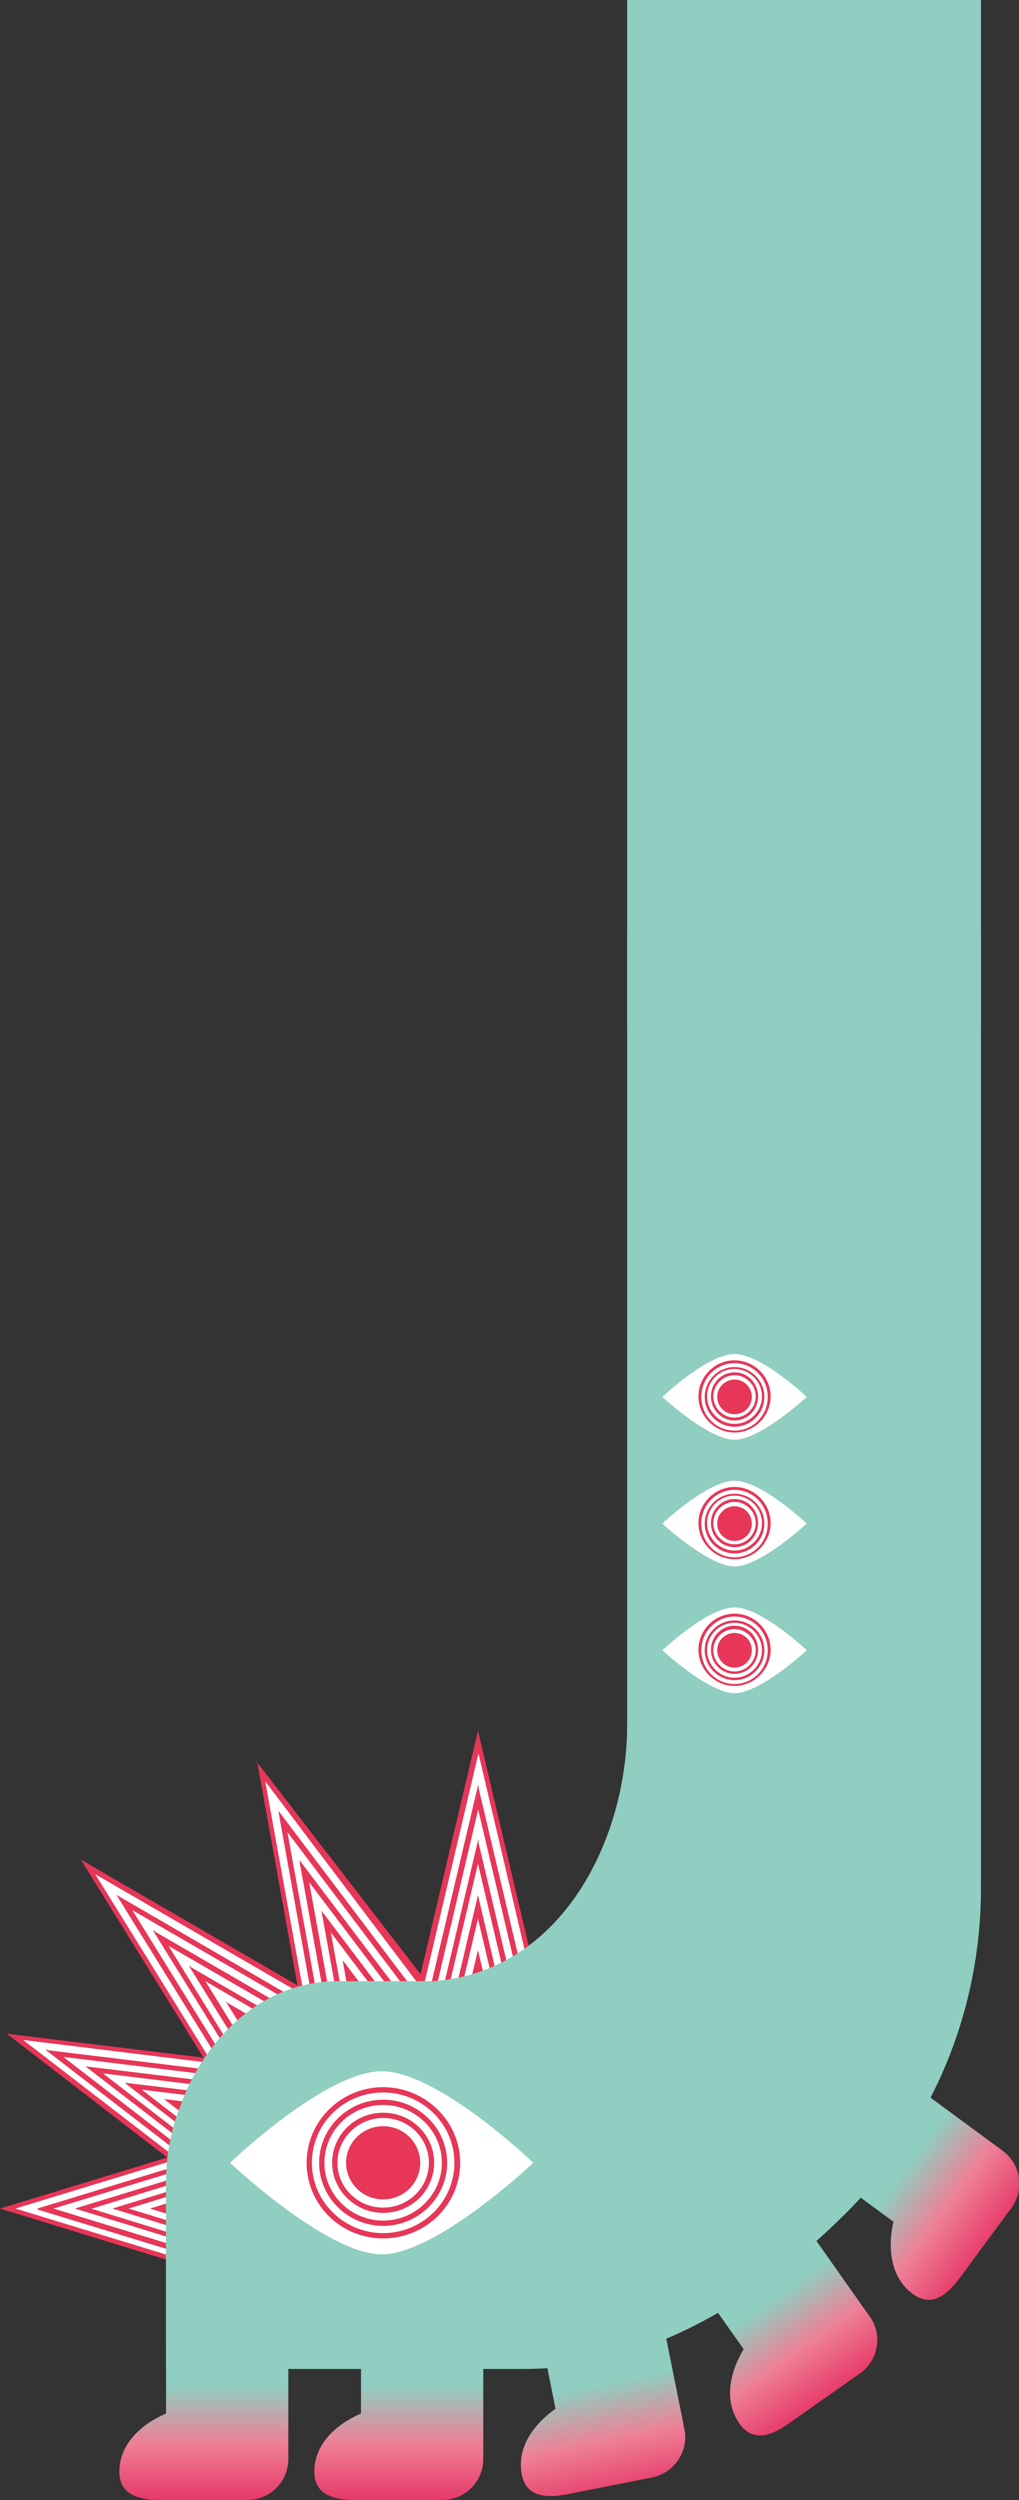
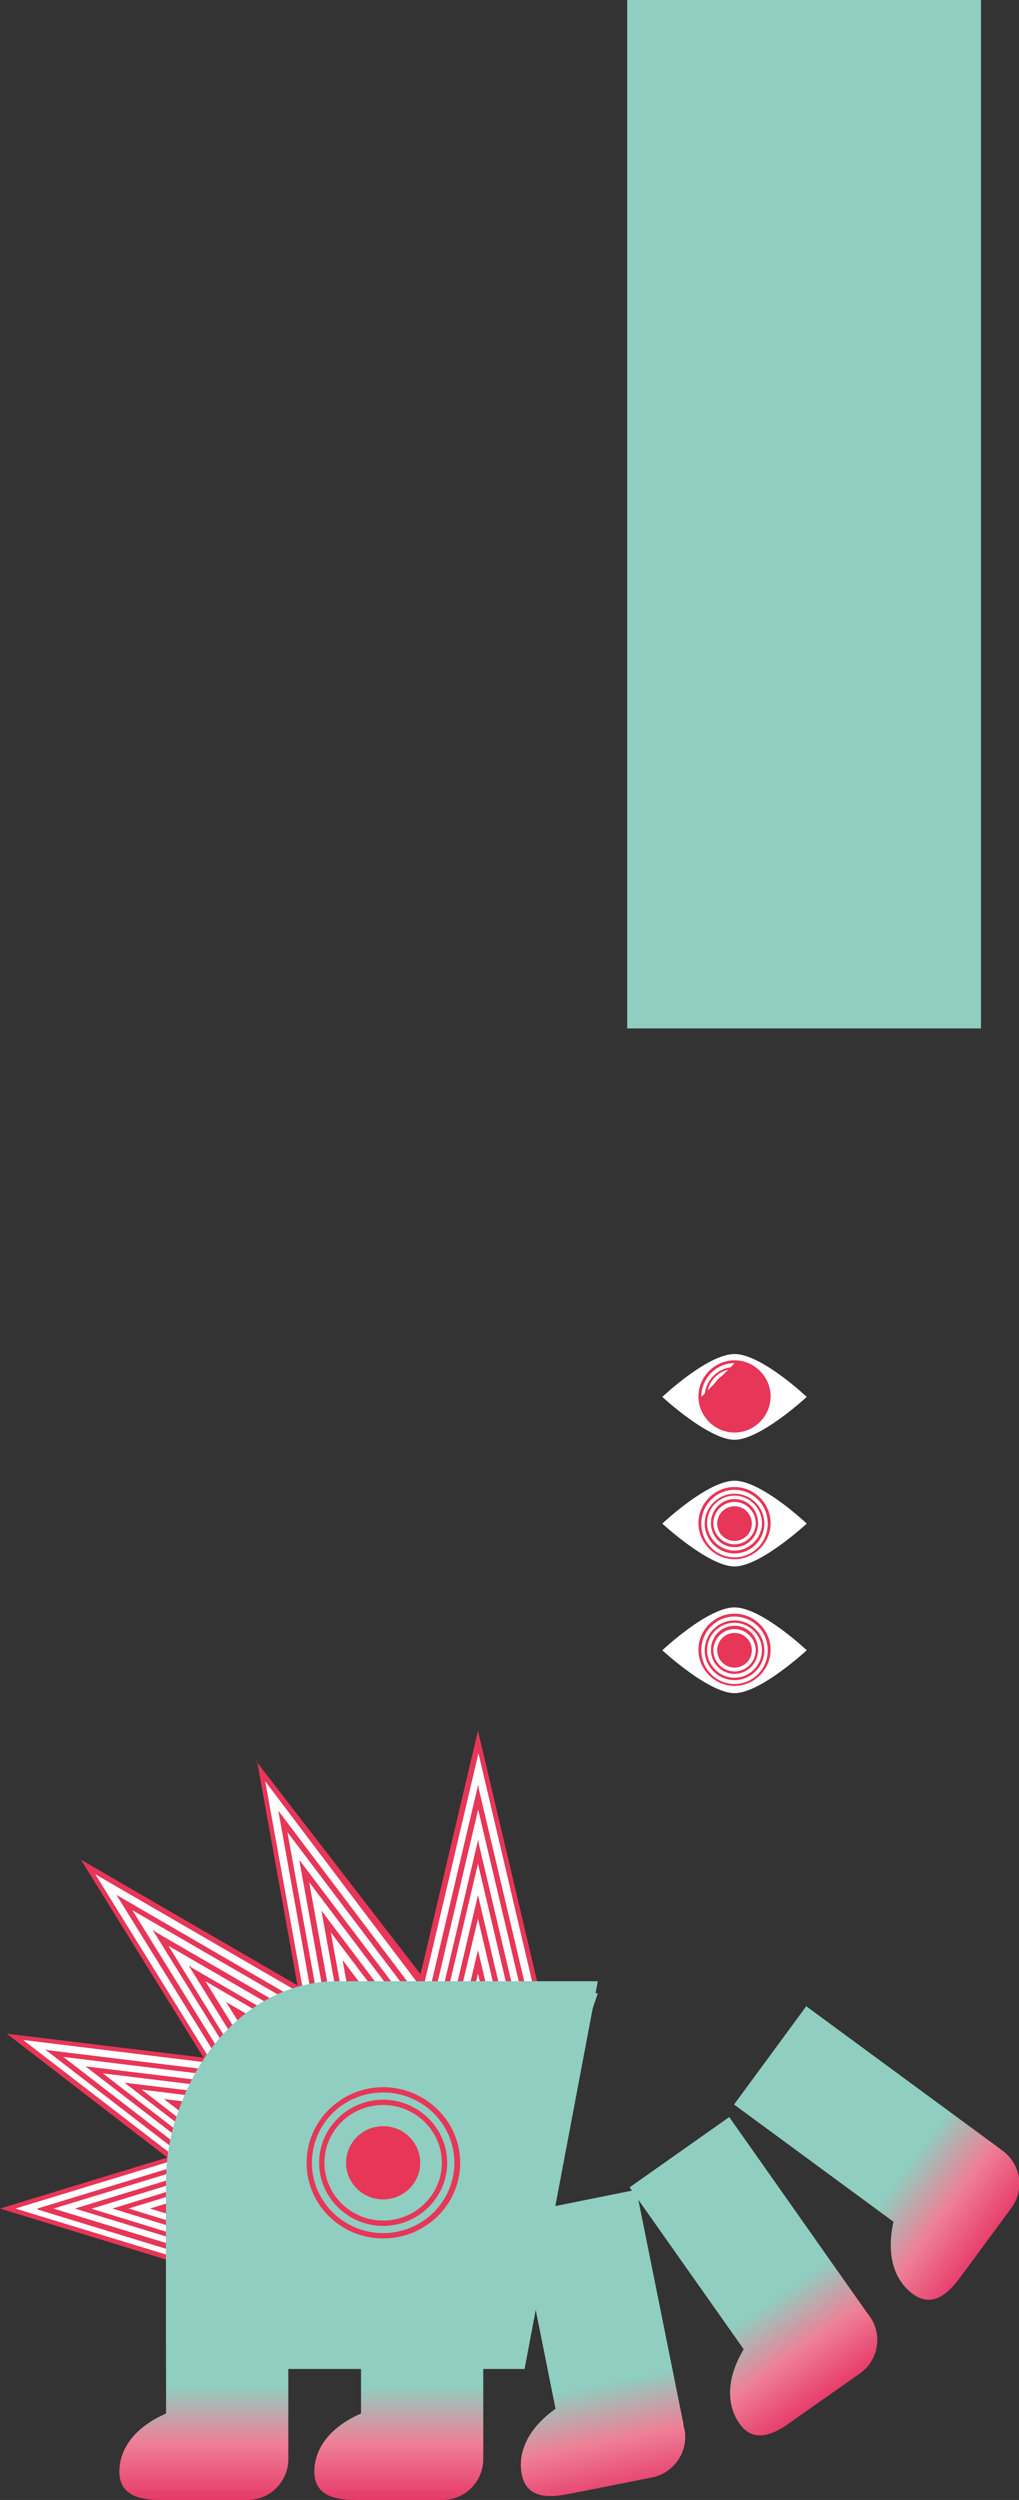
<svg xmlns="http://www.w3.org/2000/svg" id="_レイヤー_1" data-name="レイヤー 1" version="1.1" viewBox="0 0 211.7 519">
  <rect x="0" y="0" width="211.7" height="519" fill="#333333" stroke="none" />
  <defs>
    <style>
      .cls-1 {
        fill: url(#_名称未設定グラデーション_2);
      }

      .cls-1, .cls-2, .cls-3, .cls-4, .cls-5, .cls-6, .cls-7, .cls-8 {
        stroke-width: 0px;
      }

      .cls-2 {
        fill: #e73658;
      }

      .cls-3 {
        fill: url(#_名称未設定グラデーション_5);
      }

      .cls-4 {
        fill: url(#_名称未設定グラデーション_4);
      }

      .cls-9 {
        fill: none;
        stroke: #8fcec0;
        stroke-miterlimit: 10;
        stroke-width: 153.1px;
      }

      .cls-5 {
        fill: url(#_名称未設定グラデーション);
      }

      .cls-6 {
        fill: url(#_名称未設定グラデーション_3);
      }

      .cls-7 {
        fill: #fff;
      }

      .cls-8 {
        fill: #8fcec0;
      }
    </style>
    <linearGradient id="_名称未設定グラデーション" data-name="名称未設定グラデーション" x1="2916.9" y1="1376.7" x2="2916.9" y2="1435.8" gradientTransform="translate(2999.8 1895.7) rotate(-180)" gradientUnits="userSpaceOnUse">
      <stop offset="0" stop-color="#e73968" />
      <stop offset=".2" stop-color="#ee8096" />
      <stop offset=".4" stop-color="#8fcec0" />
    </linearGradient>
    <linearGradient id="_名称未設定グラデーション_2" data-name="名称未設定グラデーション 2" x1="2957.4" y1="1376.7" x2="2957.4" y2="1435.8" gradientTransform="translate(2999.8 1895.7) rotate(-180)" gradientUnits="userSpaceOnUse">
      <stop offset="0" stop-color="#e73968" />
      <stop offset=".2" stop-color="#ee8096" />
      <stop offset=".4" stop-color="#8fcec0" />
    </linearGradient>
    <linearGradient id="_名称未設定グラデーション_3" data-name="名称未設定グラデーション 3" x1="3085.6" y1="1289.5" x2="3085.6" y2="1348.6" gradientTransform="translate(3405.6 1173) rotate(168.6)" gradientUnits="userSpaceOnUse">
      <stop offset="0" stop-color="#e73968" />
      <stop offset=".2" stop-color="#ee8096" />
      <stop offset=".4" stop-color="#8fcec0" />
    </linearGradient>
    <linearGradient id="_名称未設定グラデーション_4" data-name="名称未設定グラデーション 4" x1="1889.8" y1="1.3" x2="1889.8" y2="60.4" gradientTransform="translate(1325.5 -1056.1) rotate(126.3)" gradientUnits="userSpaceOnUse">
      <stop offset="0" stop-color="#e73968" />
      <stop offset=".2" stop-color="#ee8096" />
      <stop offset=".4" stop-color="#8fcec0" />
    </linearGradient>
    <linearGradient id="_名称未設定グラデーション_5" data-name="名称未設定グラデーション 5" x1="2922.1" y1="882.8" x2="2922.1" y2="941.9" gradientTransform="translate(3068.2 -464.5) rotate(144.8)" gradientUnits="userSpaceOnUse">
      <stop offset="0" stop-color="#e73968" />
      <stop offset=".2" stop-color="#ee8096" />
      <stop offset=".4" stop-color="#8fcec0" />
    </linearGradient>
  </defs>
  <g>
    <polygon class="cls-7" points="53.3 442.8 2.1 458.5 53.4 474.3 53.3 442.8" />
    <g>
      <path class="cls-2" d="M0,458.5l53.1-16.2v3.4l-42,12.8,42,12.9v3.4L0,458.5h0ZM7.8,458.5l44.6-13.6v-1.4l-49.2,15,49.2,15v-1.4l-44.6-13.6h0Z" />
      <path class="cls-2" d="M7.8,458.5l45.2-13.8v3.4l-34.2,10.5,34.2,10.5v3.4l-45.2-13.8ZM15.6,458.5l36.8-11.2v-1.4l-41.4,12.6,41.4,12.6v-1.4l-36.8-11.2h0Z" />
      <path class="cls-2" d="M15.6,458.5l37.5-11.5v3.4l-26.4,8.1,26.4,8.1v3.4l-37.5-11.5ZM23.4,458.5l29-8.9v-1.4l-33.5,10.3,33.5,10.3v-1.4l-29-8.9Z" />
      <path class="cls-2" d="M23.4,458.5l29.6-9.1v3.4l-18.6,5.7,18.6,5.7v3.4l-29.6-9.1h0ZM31.2,458.5l21.2-6.5v-1.4l-25.8,7.9,25.8,7.9v-1.4l-21.2-6.5h0Z" />
      <path class="cls-2" d="M31.2,458.5l21.8-6.7v3.4l-10.8,3.3,10.8,3.3v3.4l-21.8-6.7ZM39,458.5l13.4-4.1v-1.4l-17.9,5.5,17.9,5.5v-1.4l-13.4-4.1h0Z" />
      <path class="cls-2" d="M39,458.5l14-4.3v3.4l-3,.9,3,.9v3.4l-14-4.3ZM46.8,458.5l5.6-1.7v-1.4l-10.1,3.1,10.1,3.1v-1.4l-5.6-1.7Z" />
      <path class="cls-2" d="M46.8,458.5l6.2-1.9v3.8l-6.2-1.9h0ZM50.1,458.5l2.3.7v-1.4l-2.3.7h0Z" />
    </g>
  </g>
  <g>
    <polygon class="cls-7" points="62.3 430.2 3.6 423.1 52.5 460.8 62.3 430.2" />
    <g>
      <path class="cls-2" d="M1.4,422.2l60.8,7.4-1.1,3.3-48.1-5.9,40.1,30.9-1.1,3.3L1.4,422.2h0ZM9.6,425.6l51.1,6.2.4-1.4-56.3-6.9,46.9,36.1.4-1.4-42.5-32.8h0Z" />
      <path class="cls-2" d="M9.6,425.6l51.8,6.3-1.1,3.3-39.2-4.8,32.6,25.1-1.1,3.3-43.2-33.3h0ZM17.8,429l42.2,5.1.4-1.4-47.4-5.8,39.4,30.4.4-1.4-35.1-27h0Z" />
      <path class="cls-2" d="M17.8,429l42.9,5.2-1.1,3.3-30.2-3.7,25.2,19.4-1.1,3.3-35.7-27.5h0ZM26,432.4l33.2,4,.4-1.4-38.4-4.7,32,24.7.4-1.4-27.7-21.3h0Z" />
      <path class="cls-2" d="M26,432.4l34,4.1-1.1,3.3-21.3-2.6,17.7,13.7-1.1,3.3-28.3-21.8h0ZM34.2,435.8l24.3,3,.4-1.4-29.5-3.6,24.5,18.9.4-1.4-20.2-15.6h0Z" />
      <path class="cls-2" d="M34.2,435.8l25,3-1.1,3.3-12.4-1.5,10.3,7.9-1.1,3.3-20.8-16ZM42.4,439.2l15.3,1.9.4-1.4-20.6-2.5,17.1,13.2.4-1.4-12.8-9.8h0Z" />
      <path class="cls-2" d="M42.4,439.2l16.1,2-1.1,3.3-3.4-.4,2.8,2.2-1.1,3.3-13.4-10.3h0ZM50.6,442.6l6.4.8.4-1.4-11.6-1.4,9.7,7.5.4-1.4-5.3-4.1h0Z" />
      <path class="cls-2" d="M50.6,442.6l7.1.9-1.2,3.7-5.9-4.6ZM54,444l2.2,1.7.4-1.4-2.7-.3Z" />
    </g>
  </g>
  <g>
    <polygon class="cls-7" points="79.6 423.3 18.7 388 56.9 449.8 79.6 423.3" />
    <g>
      <path class="cls-2" d="M16.7,386l63.1,36.6-2.4,2.8-50-29,31.3,50.6-2.4,2.8-39.6-63.9h0ZM24.2,393.4l53.1,30.8,1-1.2-58.5-33.9,36.7,59.2,1-1.2-33.3-53.7h0Z" />
      <path class="cls-2" d="M24.2,393.4l53.8,31.2-2.4,2.8-40.7-23.6,25.5,41.2-2.4,2.8-33.8-54.5h0ZM31.8,400.8l43.8,25.4,1-1.2-49.2-28.5,30.9,49.8,1-1.2-27.5-44.3h0Z" />
      <path class="cls-2" d="M31.8,400.8l44.6,25.8-2.4,2.8-31.4-18.2,19.7,31.8-2.4,2.8-27.9-45.1h0ZM39.3,408.2l34.5,20,1-1.2-39.9-23.1,25,40.4,1-1.2-21.6-34.9h0Z" />
      <path class="cls-2" d="M39.3,408.2l35.3,20.4-2.4,2.8-22.1-12.8,13.9,22.4-2.4,2.8-22.1-35.7h0ZM46.9,415.6l25.2,14.6,1-1.2-30.6-17.8,19.2,31,1-1.2-15.8-25.5h0Z" />
      <path class="cls-2" d="M46.9,415.6l26,15.1-2.4,2.8-12.8-7.4,8.1,13-2.4,2.8-16.3-26.3h0ZM54.4,423l15.9,9.2,1-1.2-21.3-12.4,13.4,21.6,1-1.2-10-16.1h0Z" />
      <path class="cls-2" d="M54.4,423l16.7,9.7-2.4,2.8-3.6-2.1,2.2,3.6-2.4,2.8-10.5-16.9h0ZM62,430.4l6.6,3.9,1-1.2-12.1-7,7.6,12.2,1-1.2-4.2-6.7h0Z" />
      <path class="cls-2" d="M62,430.4l7.4,4.3-2.8,3.2-4.7-7.5h0ZM65.1,433.4l1.7,2.8,1-1.2-2.8-1.6Z" />
    </g>
  </g>
  <g>
    <polygon class="cls-7" points="100 428.6 54.5 368.4 68.1 444.5 100 428.6" />
    <g>
      <path class="cls-2" d="M53.2,365.6l47.2,61.1-3.4,3-37.3-49.4,11.3,62.3-3.4,1.7-14.2-78.7h0ZM57.8,375.9l39.6,52.4,1.4-.7-43.7-57.8,13.2,72.9,1.4-.7-11.9-66.2h0Z" />
      <path class="cls-2" d="M57.8,375.9l40.2,53.2-3.4,1.7-30.4-40.2,9.2,50.8-3.4,1.7-12.1-67.1h0ZM62.3,386.3l32.7,43.2,1.4-.7-36.8-48.6,11.1,61.4,1.4-.7-9.9-54.6h0Z" />
      <path class="cls-2" d="M62.3,386.3l33.3,44-3.4,1.7-23.5-31,7.1,39.2-3.4,1.7-10-55.6h0ZM66.8,396.7l25.8,34.1,1.4-.7-29.8-39.4,9,49.8,1.4-.7-7.8-43h0Z" />
      <path class="cls-2" d="M66.8,396.7l26.3,34.9-3.4,1.7-16.5-21.9,5,27.6-3.4,1.7-7.9-44h0ZM71.3,407.1l18.8,24.9,1.4-.7-22.9-30.3,6.9,38.2,1.4-.7-5.7-31.4h0Z" />
      <path class="cls-2" d="M71.3,407.1l19.4,25.7-3.4,1.7-9.6-12.7,2.9,16-3.4,1.7-5.8-32.4h0ZM75.8,417.5l11.9,15.7,1.4-.7-15.9-21.1,4.8,26.6,1.4-.7-3.6-19.9h0Z" />
      <path class="cls-2" d="M75.8,417.5l12.5,16.5-3.4,1.7-2.7-3.5.8,4.4-3.4,1.7-3.8-20.8h0ZM80.3,427.8l5,6.6,1.4-.7-9-11.9,2.7,15,1.4-.7-1.5-8.3h0Z" />
      <path class="cls-2" d="M80.3,427.8l5.5,7.3-3.9,1.9-1.7-9.2h0ZM82.2,432.2l.6,3.5,1.4-.7s-2.1-2.8-2.1-2.8Z" />
    </g>
  </g>
  <g>
    <polygon class="cls-7" points="116.9 437.1 99.2 362.4 81.5 437.2 116.9 437.1" />
    <g>
      <path class="cls-2" d="M99.3,359.3l18.3,77.5h-3.8l-14.5-61.3-14.5,61.3h-3.8l18.3-77.5h0ZM99.3,370.7l15.4,65.1h1.6l-16.9-71.8-16.9,71.8h1.6l15.4-65.1Z" />
      <path class="cls-2" d="M99.3,370.7l15.6,66.1h-3.8l-11.8-49.9-11.8,49.9h-3.8l15.6-66.1ZM99.3,382.1l12.7,53.7h1.6l-14.2-60.4-14.2,60.4h1.6l12.7-53.7Z" />
      <path class="cls-2" d="M99.3,382.1l12.9,54.7h-3.8l-9.1-38.5-9.1,38.5h-3.8l12.9-54.7ZM99.3,393.5l10,42.3h1.6l-11.6-49-11.6,49h1.6l10-42.3h0Z" />
      <path class="cls-2" d="M99.3,393.5l10.2,43.3h-3.8l-6.4-27.1-6.4,27.1h-3.8l10.2-43.3h0ZM99.3,404.9l7.3,30.9h1.6l-8.9-37.6-8.9,37.6h1.6l7.3-30.9h0Z" />
      <path class="cls-2" d="M99.3,404.9l7.5,31.9h-3.8l-3.7-15.8-3.7,15.8h-3.8l7.5-31.9h0ZM99.3,416.3l4.6,19.5h1.6l-6.2-26.2-6.2,26.2h1.6l4.6-19.5h0Z" />
      <path class="cls-2" d="M99.3,416.3l4.8,20.5h-3.8l-1-4.4-1,4.4h-3.8l4.8-20.5h0ZM99.3,427.7l1.9,8.1h1.6l-3.5-14.8-3.5,14.8h1.6l1.9-8.1Z" />
      <path class="cls-2" d="M99.3,427.7l2.1,9.1h-4.3l2.1-9.1h0ZM99.3,432.4l-.8,3.4h1.6l-.8-3.4h0Z" />
    </g>
  </g>
  <path class="cls-5" d="M75,501h0v-41.1h25.4v50.6c0,4.7-3.8,8.5-8.5,8.5h-18.1c-4.7,0-8.5-1.2-8.5-5.9h0c0-4.7,3.2-9.2,9.6-12h0Z" />
-   <rect class="cls-8" x="130.3" y="193.6" width="73.5" height="198.2" />
  <polygon class="cls-8" points="130.3 -167.4 130.3 -40.4 130.3 86.5 130.3 213.5 203.8 213.5 203.8 86.5 203.8 86.5 203.8 -40.4 203.8 -167.4 130.3 -167.4" />
-   <path class="cls-8" d="M109,491.8l-22.2-80.4c28.6.2,44-28.6,43.5-54.9l73.5,35.4c0,25.5-9.9,49.4-27.9,67.4s-41.4,32.5-66.9,32.5Z" />
  <path class="cls-9" d="M26.2,453.7" />
  <path class="cls-8" d="M99.5,486.7H34.5v-33.8c0-21.6,15.9-39.1,35.5-39.1h54.2l-24.7,72.9h0Z" />
  <g>
    <path class="cls-7" d="M109.5,449.4s-19.5-19.1-31-19.1-31,19.1-31,19.1c0,0,19.8,19.1,31,19.1s31-19.1,31-19.1Z" />
    <path class="cls-2" d="M78.8,465.2c-8.7,0-15.7-7-15.7-15.7s7.1-15.7,15.7-15.7,15.7,7,15.7,15.7-7.1,15.7-15.7,15.7ZM78.8,434.8c-8.1,0-14.6,6.6-14.6,14.6s6.6,14.6,14.6,14.6,14.6-6.6,14.6-14.6-6.6-14.6-14.6-14.6Z" />
    <path class="cls-2" d="M78.8,462.6c-7.2,0-13.1-5.9-13.1-13.1s5.9-13.1,13.1-13.1,13.1,5.9,13.1,13.1-5.9,13.1-13.1,13.1ZM78.8,437.4c-6.7,0-12.1,5.4-12.1,12.1s5.4,12.1,12.1,12.1,12.1-5.4,12.1-12.1-5.4-12.1-12.1-12.1Z" />
    <path class="cls-2" d="M78.8,459.9c-5.8,0-10.4-4.7-10.4-10.4s4.7-10.4,10.4-10.4,10.4,4.7,10.4,10.4-4.7,10.4-10.4,10.4ZM78.8,440.1c-5.2,0-9.3,4.2-9.3,9.3s4.2,9.3,9.3,9.3,9.3-4.2,9.3-9.3-4.2-9.3-9.3-9.3Z" />
    <circle class="cls-2" cx="78.8" cy="449.4" r="7.6" />
  </g>
  <path class="cls-8" d="M109,491.8H34.5v-37.3c0-23.8,15.9-43.2,35.5-43.2h54.2l-15.2,80.4h0Z" />
  <path class="cls-1" d="M34.5,501h0v-41.1h25.4v50.6c0,4.7-3.8,8.5-8.5,8.5h-18.1c-4.7,0-8.5-1.2-8.5-5.9h0c0-4.7,3.2-9.2,9.6-12h0Z" />
  <path class="cls-6" d="M115.4,500h0l-8.1-40.4,24.9-5,9.8,48.7v.5c.1,0,.2.5.2.5.9,4.6-2.1,9-6.6,10l-17.7,3.5c-4.6.9-8.6.5-9.5-4.1h0c-.9-4.6,1.3-9.6,7.1-13.7h0Z" />
  <path class="cls-4" d="M185.7,461.3h0l-33.2-24.4,15-20.4,40,29.4.4.3.4.3c3.8,2.8,4.6,8.1,1.8,11.9l-10.7,14.5c-2.8,3.8-6,6.1-9.8,3.3h0c-3.8-2.8-5.5-8-4-14.9h0Z" />
  <path class="cls-3" d="M154.5,487.7h0l-23.7-33.6,20.7-14.6,28.6,40.6.3.4.3.4c2.7,3.8,1.8,9.1-2,11.8l-14.8,10.4c-3.8,2.7-7.6,3.9-10.3,0h0c-2.7-3.8-2.7-9.4.9-15.4h0Z" />
  <g>
    <path class="cls-7" d="M167.6,290s-9.4-8.9-15-8.9-15,8.9-15,8.9c0,0,9.6,8.9,15,8.9s15-8.9,15-8.9Z" />
-     <path class="cls-2" d="M152.6,297.4c-4.1,0-7.5-3.4-7.5-7.5s3.4-7.5,7.5-7.5,7.5,3.4,7.5,7.5-3.4,7.5-7.5,7.5ZM152.6,283c-3.8,0-6.9,3.1-6.9,7s3.1,7,6.9,7,6.9-3.1,6.9-7-3.1-7-6.9-7Z" />
+     <path class="cls-2" d="M152.6,297.4c-4.1,0-7.5-3.4-7.5-7.5s3.4-7.5,7.5-7.5,7.5,3.4,7.5,7.5-3.4,7.5-7.5,7.5ZM152.6,283c-3.8,0-6.9,3.1-6.9,7Z" />
    <path class="cls-2" d="M152.6,296.2c-3.4,0-6.2-2.8-6.2-6.2s2.8-6.2,6.2-6.2,6.2,2.8,6.2,6.2-2.8,6.2-6.2,6.2ZM152.6,284.2c-3.2,0-5.7,2.6-5.7,5.7s2.6,5.7,5.7,5.7,5.7-2.6,5.7-5.7-2.6-5.7-5.7-5.7Z" />
    <path class="cls-2" d="M152.6,294.9c-2.7,0-4.9-2.2-4.9-5s2.2-5,4.9-5,4.9,2.2,4.9,5-2.2,5-4.9,5ZM152.6,285.5c-2.4,0-4.4,2-4.4,4.4s2,4.4,4.4,4.4,4.4-2,4.4-4.4-2-4.4-4.4-4.4Z" />
    <circle class="cls-2" cx="152.6" cy="290" r="3.6" />
  </g>
  <g>
    <path class="cls-7" d="M167.6,316.3s-9.4-8.9-15-8.9-15,8.9-15,8.9c0,0,9.6,8.9,15,8.9s15-8.9,15-8.9Z" />
    <path class="cls-2" d="M152.6,323.7c-4.1,0-7.5-3.4-7.5-7.5s3.4-7.5,7.5-7.5,7.5,3.4,7.5,7.5-3.4,7.5-7.5,7.5ZM152.6,309.3c-3.8,0-6.9,3.1-6.9,7s3.1,7,6.9,7,6.9-3.1,6.9-7-3.1-7-6.9-7Z" />
    <path class="cls-2" d="M152.6,322.5c-3.4,0-6.2-2.8-6.2-6.2s2.8-6.2,6.2-6.2,6.2,2.8,6.2,6.2-2.8,6.2-6.2,6.2ZM152.6,310.5c-3.2,0-5.7,2.6-5.7,5.7s2.6,5.7,5.7,5.7,5.7-2.6,5.7-5.7-2.6-5.7-5.7-5.7Z" />
    <path class="cls-2" d="M152.6,321.2c-2.7,0-4.9-2.2-4.9-5s2.2-5,4.9-5,4.9,2.2,4.9,5-2.2,5-4.9,5ZM152.6,311.8c-2.4,0-4.4,2-4.4,4.4s2,4.4,4.4,4.4,4.4-2,4.4-4.4-2-4.4-4.4-4.4Z" />
    <circle class="cls-2" cx="152.6" cy="316.3" r="3.6" />
  </g>
  <g>
    <path class="cls-7" d="M167.6,342.6s-9.4-8.9-15-8.9-15,8.9-15,8.9c0,0,9.6,8.9,15,8.9s15-8.9,15-8.9Z" />
    <path class="cls-2" d="M152.6,350c-4.1,0-7.5-3.4-7.5-7.5s3.4-7.5,7.5-7.5,7.5,3.4,7.5,7.5-3.4,7.5-7.5,7.5ZM152.6,335.6c-3.8,0-6.9,3.1-6.9,7s3.1,7,6.9,7,6.9-3.1,6.9-7-3.1-7-6.9-7Z" />
    <path class="cls-2" d="M152.6,348.8c-3.4,0-6.2-2.8-6.2-6.2s2.8-6.2,6.2-6.2,6.2,2.8,6.2,6.2-2.8,6.2-6.2,6.2ZM152.6,336.9c-3.2,0-5.7,2.6-5.7,5.7s2.6,5.7,5.7,5.7,5.7-2.6,5.7-5.7-2.6-5.7-5.7-5.7Z" />
    <path class="cls-2" d="M152.6,347.5c-2.7,0-4.9-2.2-4.9-5s2.2-5,4.9-5,4.9,2.2,4.9,5-2.2,5-4.9,5ZM152.6,338.2c-2.4,0-4.4,2-4.4,4.4s2,4.4,4.4,4.4,4.4-2,4.4-4.4-2-4.4-4.4-4.4Z" />
    <circle class="cls-2" cx="152.6" cy="342.6" r="3.6" />
  </g>
  <g>
-     <path class="cls-7" d="M110.8,449s-19.8-19-31.5-19-31.5,19-31.5,19c0,0,20.1,19,31.5,19s31.5-19,31.5-19Z" />
    <path class="cls-2" d="M79.6,464.7c-8.8,0-15.9-7-15.9-15.7s7.2-15.7,15.9-15.7,16,7,16,15.7-7.2,15.7-16,15.7ZM79.6,434.4c-8.2,0-14.8,6.5-14.8,14.6s6.7,14.6,14.8,14.6,14.8-6.5,14.8-14.6-6.7-14.6-14.8-14.6Z" />
    <path class="cls-2" d="M79.6,462.1c-7.3,0-13.3-5.9-13.3-13.1s6-13.1,13.3-13.1,13.3,5.9,13.3,13.1-6,13.1-13.3,13.1ZM79.6,437c-6.8,0-12.2,5.4-12.2,12s5.5,12,12.2,12,12.2-5.4,12.2-12-5.5-12-12.2-12Z" />
-     <path class="cls-2" d="M79.6,459.4c-5.8,0-10.6-4.7-10.6-10.4s4.7-10.4,10.6-10.4,10.6,4.7,10.6,10.4-4.7,10.4-10.6,10.4ZM79.6,439.7c-5.2,0-9.5,4.2-9.5,9.3s4.2,9.3,9.5,9.3,9.5-4.2,9.5-9.3-4.2-9.3-9.5-9.3Z" />
    <ellipse class="cls-2" cx="79.6" cy="449" rx="7.7" ry="7.6" />
  </g>
</svg>